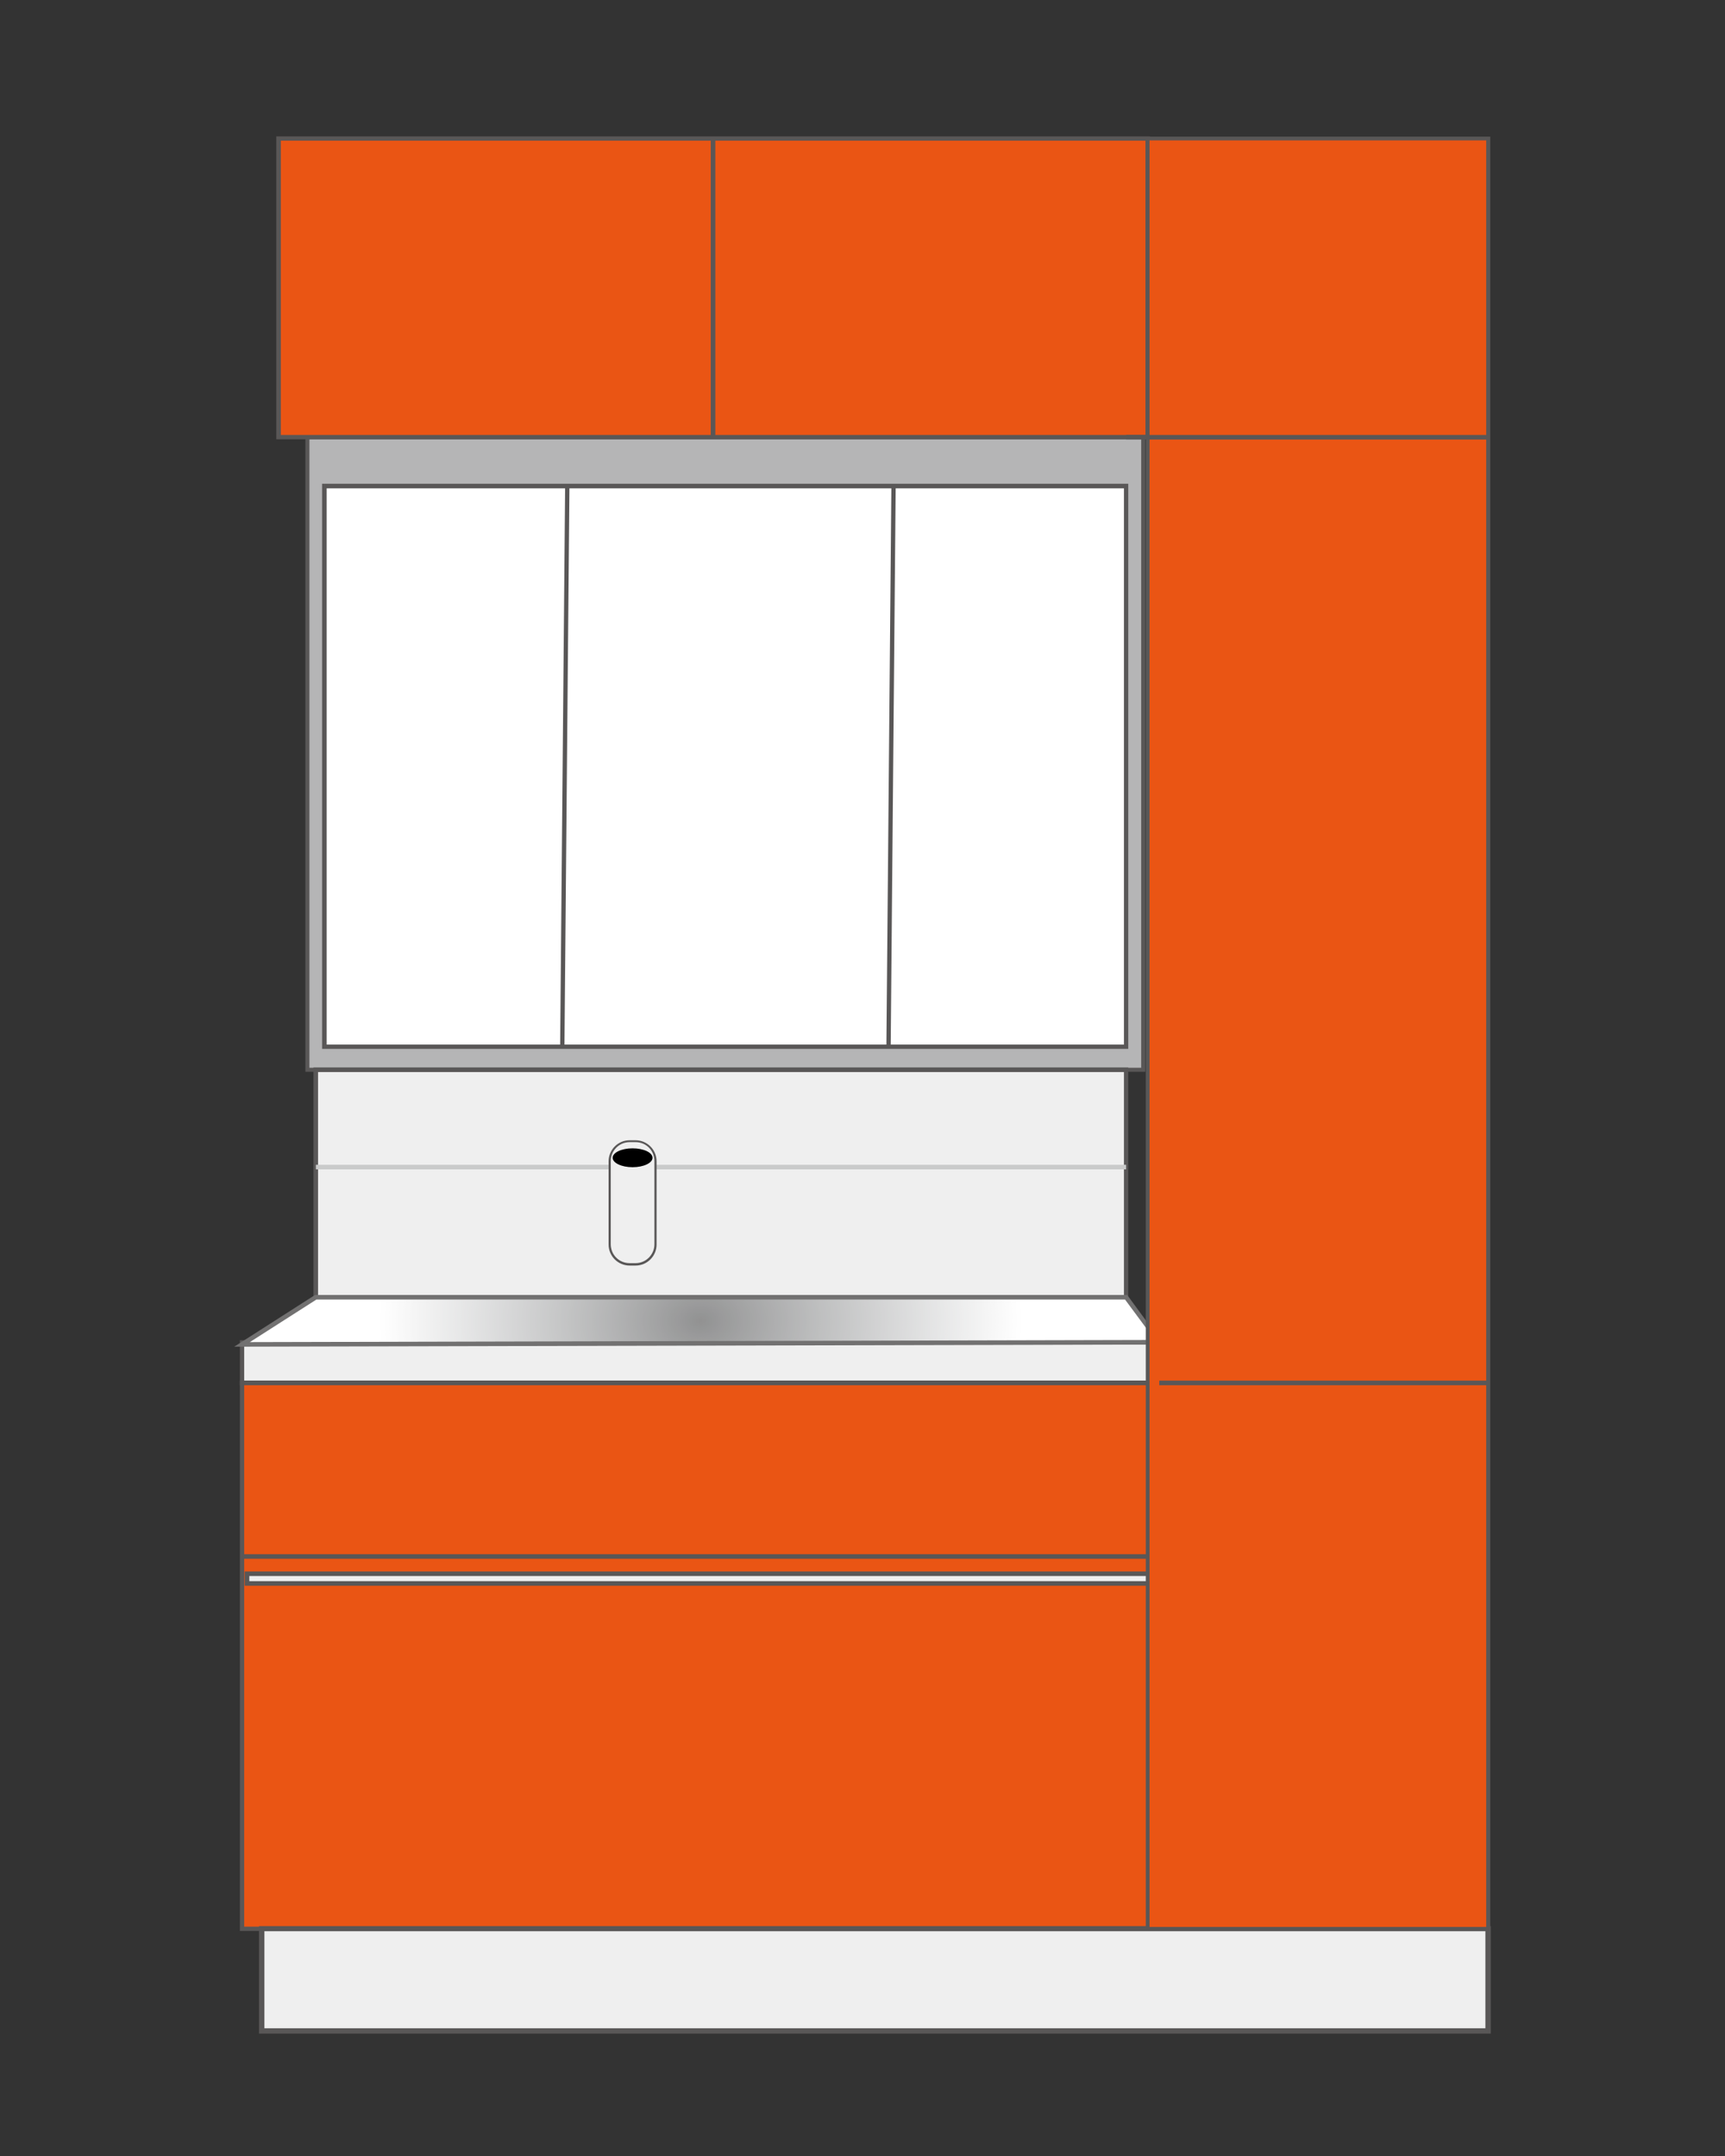
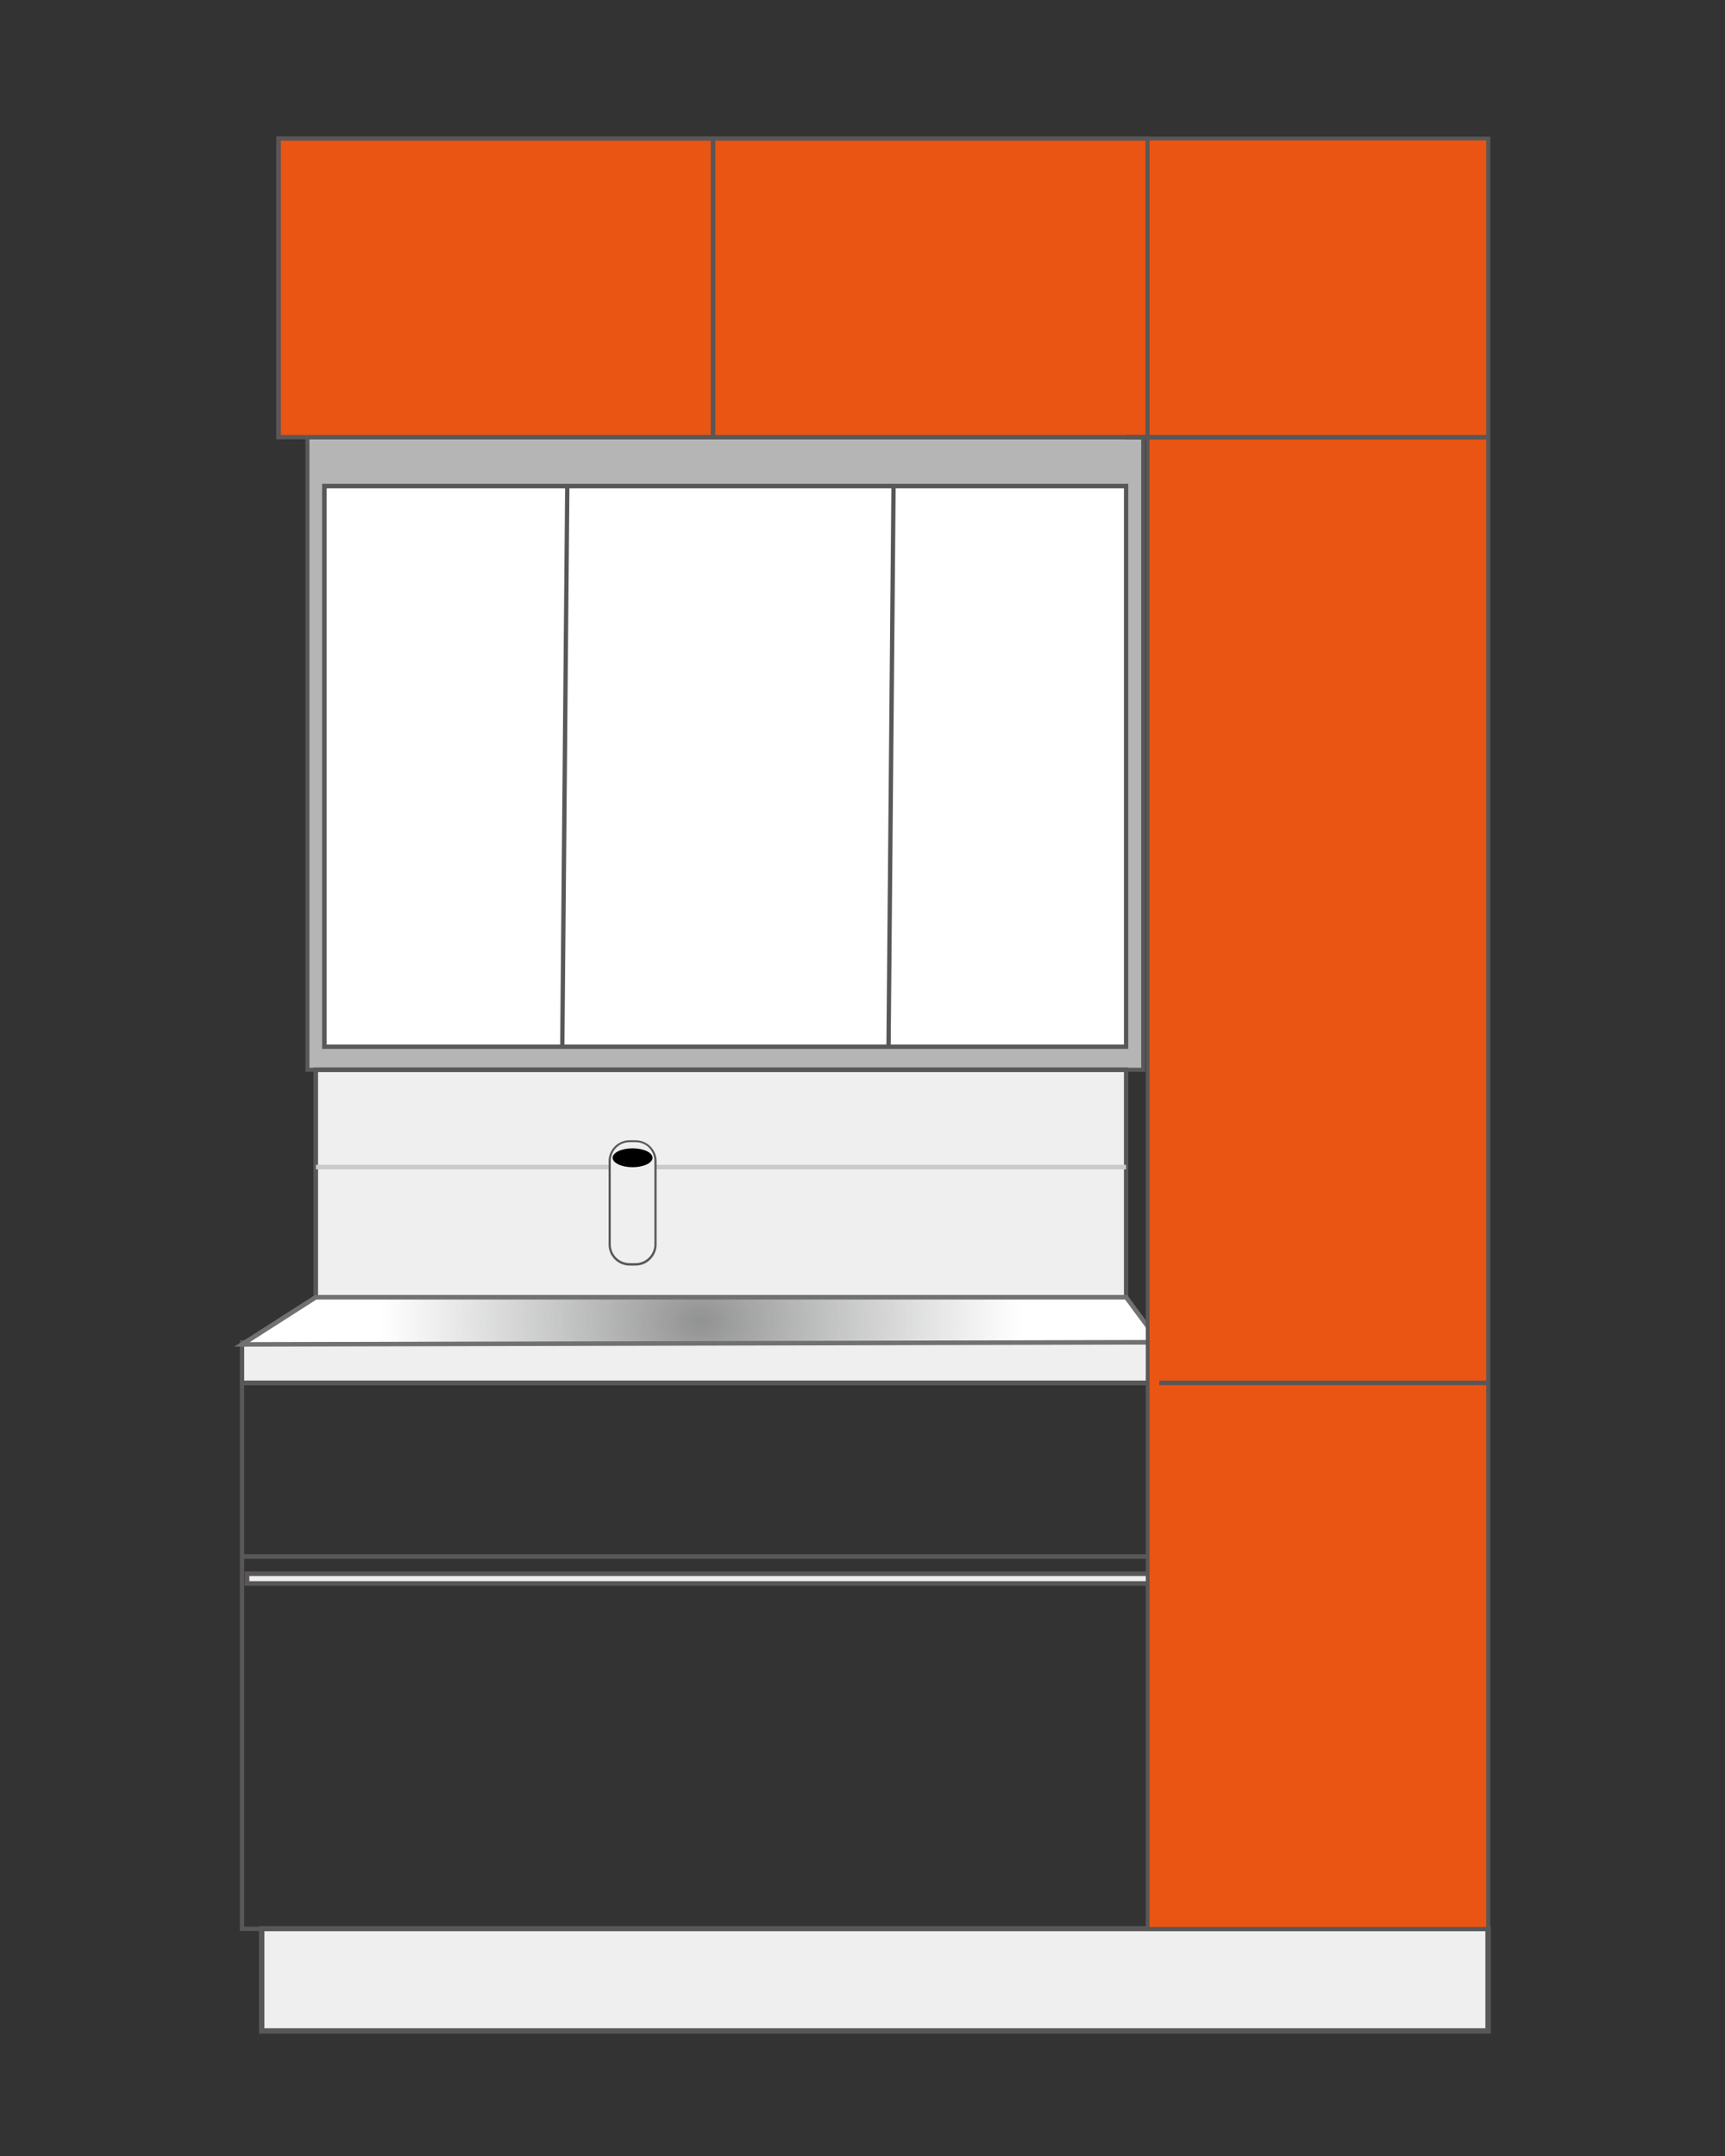
<svg xmlns="http://www.w3.org/2000/svg" xmlns:xlink="http://www.w3.org/1999/xlink" version="1.1" id="レイヤー_1" x="0px" y="0px" width="640px" height="800px" viewBox="0 0 640 800" style="enable-background:new 0 0 640 800;" xml:space="preserve">
  <rect x="0" y="0" width="640" height="800" fill="#333333" stroke="none" />
  <style type="text/css">
	.st0{fill:none;}
	.st1{fill:#B5B5B6;}
	.st2{fill:#595757;}
	.st3{fill:#FFFFFF;}
	.st4{fill:#EFEFEF;}
	.st5{clip-path:url(#SVGID_2_);fill:#FFFFFF;}
	.st6{clip-path:url(#SVGID_2_);fill:#FEFEFE;}
	.st7{clip-path:url(#SVGID_2_);fill:#FDFDFD;}
	.st8{clip-path:url(#SVGID_2_);fill:#FCFCFC;}
	.st9{clip-path:url(#SVGID_2_);fill:#FBFBFB;}
	.st10{clip-path:url(#SVGID_2_);fill:#FAFAFA;}
	.st11{clip-path:url(#SVGID_2_);fill:#F9F9F9;}
	.st12{clip-path:url(#SVGID_2_);fill:#F8F8F8;}
	.st13{clip-path:url(#SVGID_2_);fill:#F7F7F7;}
	.st14{clip-path:url(#SVGID_2_);fill:#F6F6F6;}
	.st15{clip-path:url(#SVGID_2_);fill:#F5F5F5;}
	.st16{clip-path:url(#SVGID_2_);fill:#F4F4F4;}
	.st17{clip-path:url(#SVGID_2_);fill:#F3F3F3;}
	.st18{clip-path:url(#SVGID_2_);fill:#F2F3F3;}
	.st19{clip-path:url(#SVGID_2_);fill:#F2F2F2;}
	.st20{clip-path:url(#SVGID_2_);fill:#F1F1F1;}
	.st21{clip-path:url(#SVGID_2_);fill:#F0F1F1;}
	.st22{clip-path:url(#SVGID_2_);fill:#F0F0F0;}
	.st23{clip-path:url(#SVGID_2_);fill:#EFEFEF;}
	.st24{clip-path:url(#SVGID_2_);fill:#EEEFEF;}
	.st25{clip-path:url(#SVGID_2_);fill:#EEEEEE;}
	.st26{clip-path:url(#SVGID_2_);fill:#EDEDED;}
	.st27{clip-path:url(#SVGID_2_);fill:#ECECED;}
	.st28{clip-path:url(#SVGID_2_);fill:#EBECEC;}
	.st29{clip-path:url(#SVGID_2_);fill:#EBEBEB;}
	.st30{clip-path:url(#SVGID_2_);fill:#EAEAEB;}
	.st31{clip-path:url(#SVGID_2_);fill:#E9EAEA;}
	.st32{clip-path:url(#SVGID_2_);fill:#E9E9E9;}
	.st33{clip-path:url(#SVGID_2_);fill:#E8E8E9;}
	.st34{clip-path:url(#SVGID_2_);fill:#E7E8E8;}
	.st35{clip-path:url(#SVGID_2_);fill:#E6E7E7;}
	.st36{clip-path:url(#SVGID_2_);fill:#E6E6E6;}
	.st37{clip-path:url(#SVGID_2_);fill:#E5E5E6;}
	.st38{clip-path:url(#SVGID_2_);fill:#E4E5E5;}
	.st39{clip-path:url(#SVGID_2_);fill:#E4E4E4;}
	.st40{clip-path:url(#SVGID_2_);fill:#E3E3E4;}
	.st41{clip-path:url(#SVGID_2_);fill:#E2E3E3;}
	.st42{clip-path:url(#SVGID_2_);fill:#E1E2E2;}
	.st43{clip-path:url(#SVGID_2_);fill:#E1E1E1;}
	.st44{clip-path:url(#SVGID_2_);fill:#E0E0E1;}
	.st45{clip-path:url(#SVGID_2_);fill:#DFE0E0;}
	.st46{clip-path:url(#SVGID_2_);fill:#DEDFDF;}
	.st47{clip-path:url(#SVGID_2_);fill:#DEDEDF;}
	.st48{clip-path:url(#SVGID_2_);fill:#DDDDDE;}
	.st49{clip-path:url(#SVGID_2_);fill:#DCDDDD;}
	.st50{clip-path:url(#SVGID_2_);fill:#DBDCDC;}
	.st51{clip-path:url(#SVGID_2_);fill:#DBDBDC;}
	.st52{clip-path:url(#SVGID_2_);fill:#DADADB;}
	.st53{clip-path:url(#SVGID_2_);fill:#D9DADA;}
	.st54{clip-path:url(#SVGID_2_);fill:#D8D9D9;}
	.st55{clip-path:url(#SVGID_2_);fill:#D8D8D9;}
	.st56{clip-path:url(#SVGID_2_);fill:#D7D7D8;}
	.st57{clip-path:url(#SVGID_2_);fill:#D6D7D7;}
	.st58{clip-path:url(#SVGID_2_);fill:#D5D6D6;}
	.st59{clip-path:url(#SVGID_2_);fill:#D5D5D6;}
	.st60{clip-path:url(#SVGID_2_);fill:#D4D4D5;}
	.st61{clip-path:url(#SVGID_2_);fill:#D3D4D4;}
	.st62{clip-path:url(#SVGID_2_);fill:#D2D3D3;}
	.st63{clip-path:url(#SVGID_2_);fill:#D2D2D3;}
	.st64{clip-path:url(#SVGID_2_);fill:#D1D1D2;}
	.st65{clip-path:url(#SVGID_2_);fill:#D0D1D1;}
	.st66{clip-path:url(#SVGID_2_);fill:#CFD0D0;}
	.st67{clip-path:url(#SVGID_2_);fill:#CFCFD0;}
	.st68{clip-path:url(#SVGID_2_);fill:#CECECF;}
	.st69{clip-path:url(#SVGID_2_);fill:#CDCECE;}
	.st70{clip-path:url(#SVGID_2_);fill:#CCCDCD;}
	.st71{clip-path:url(#SVGID_2_);fill:#CBCCCD;}
	.st72{clip-path:url(#SVGID_2_);fill:#CBCBCC;}
	.st73{clip-path:url(#SVGID_2_);fill:#CACBCB;}
	.st74{clip-path:url(#SVGID_2_);fill:#C9CACA;}
	.st75{clip-path:url(#SVGID_2_);fill:#C8C9C9;}
	.st76{clip-path:url(#SVGID_2_);fill:#C8C8C9;}
	.st77{clip-path:url(#SVGID_2_);fill:#C7C7C8;}
	.st78{clip-path:url(#SVGID_2_);fill:#C6C7C7;}
	.st79{clip-path:url(#SVGID_2_);fill:#C5C6C6;}
	.st80{clip-path:url(#SVGID_2_);fill:#C4C5C6;}
	.st81{clip-path:url(#SVGID_2_);fill:#C4C4C5;}
	.st82{clip-path:url(#SVGID_2_);fill:#C3C4C4;}
	.st83{clip-path:url(#SVGID_2_);fill:#C2C3C3;}
	.st84{clip-path:url(#SVGID_2_);fill:#C1C2C2;}
	.st85{clip-path:url(#SVGID_2_);fill:#C0C1C2;}
	.st86{clip-path:url(#SVGID_2_);fill:#C0C0C1;}
	.st87{clip-path:url(#SVGID_2_);fill:#BFC0C0;}
	.st88{clip-path:url(#SVGID_2_);fill:#BEBFBF;}
	.st89{clip-path:url(#SVGID_2_);fill:#BDBEBE;}
	.st90{clip-path:url(#SVGID_2_);fill:#BCBDBE;}
	.st91{clip-path:url(#SVGID_2_);fill:#BCBCBD;}
	.st92{clip-path:url(#SVGID_2_);fill:#BBBCBC;}
	.st93{clip-path:url(#SVGID_2_);fill:#BABBBB;}
	.st94{clip-path:url(#SVGID_2_);fill:#B9BABA;}
	.st95{clip-path:url(#SVGID_2_);fill:#B8B9BA;}
	.st96{clip-path:url(#SVGID_2_);fill:#B8B8B9;}
	.st97{clip-path:url(#SVGID_2_);fill:#B7B7B8;}
	.st98{clip-path:url(#SVGID_2_);fill:#B6B7B7;}
	.st99{clip-path:url(#SVGID_2_);fill:#B5B6B6;}
	.st100{clip-path:url(#SVGID_2_);fill:#B4B5B6;}
	.st101{clip-path:url(#SVGID_2_);fill:#B4B4B5;}
	.st102{clip-path:url(#SVGID_2_);fill:#B3B3B4;}
	.st103{clip-path:url(#SVGID_2_);fill:#B2B2B3;}
	.st104{clip-path:url(#SVGID_2_);fill:#B1B2B2;}
	.st105{clip-path:url(#SVGID_2_);fill:#B0B1B1;}
	.st106{clip-path:url(#SVGID_2_);fill:#AFB0B1;}
	.st107{clip-path:url(#SVGID_2_);fill:#AFAFB0;}
	.st108{clip-path:url(#SVGID_2_);fill:#AEAEAF;}
	.st109{clip-path:url(#SVGID_2_);fill:#ADADAE;}
	.st110{clip-path:url(#SVGID_2_);fill:#ACADAD;}
	.st111{clip-path:url(#SVGID_2_);fill:#ABACAC;}
	.st112{clip-path:url(#SVGID_2_);fill:#AAABAB;}
	.st113{clip-path:url(#SVGID_2_);fill:#A9AAAB;}
	.st114{clip-path:url(#SVGID_2_);fill:#A9A9AA;}
	.st115{clip-path:url(#SVGID_2_);fill:#A8A8A9;}
	.st116{clip-path:url(#SVGID_2_);fill:#A7A7A8;}
	.st117{clip-path:url(#SVGID_2_);fill:#A6A7A7;}
	.st118{clip-path:url(#SVGID_2_);fill:#A5A6A6;}
	.st119{clip-path:url(#SVGID_2_);fill:#A4A5A5;}
	.st120{clip-path:url(#SVGID_2_);fill:#A3A4A4;}
	.st121{clip-path:url(#SVGID_2_);fill:#A3A3A4;}
	.st122{clip-path:url(#SVGID_2_);fill:#A2A2A3;}
	.st123{clip-path:url(#SVGID_2_);fill:#A1A1A2;}
	.st124{clip-path:url(#SVGID_2_);fill:#A0A0A1;}
	.st125{clip-path:url(#SVGID_2_);fill:#9FA0A0;}
	.st126{clip-path:url(#SVGID_2_);fill:#9E9F9F;}
	.st127{clip-path:url(#SVGID_2_);fill:#9D9E9E;}
	.st128{clip-path:url(#SVGID_2_);fill:#9C9D9D;}
	.st129{clip-path:url(#SVGID_2_);fill:#9C9C9C;}
	.st130{clip-path:url(#SVGID_2_);fill:#9B9B9C;}
	.st131{clip-path:url(#SVGID_2_);fill:#9A9A9B;}
	.st132{clip-path:url(#SVGID_2_);fill:#99999A;}
	.st133{clip-path:url(#SVGID_2_);fill:#989899;}
	.st134{clip-path:url(#SVGID_2_);fill:#979798;}
	.st135{clip-path:url(#SVGID_2_);fill:#969797;}
	.st136{clip-path:url(#SVGID_2_);fill:#959696;}
	.st137{clip-path:url(#SVGID_2_);fill:#949595;}
	.st138{clip-path:url(#SVGID_2_);fill:#949494;}
	.st139{clip-path:url(#SVGID_2_);fill:#939393;}
	.st140{clip-path:url(#SVGID_2_);fill:#929292;}
	.st141{fill:#727171;}
	.st142{fill:#C9CACA;}
	.st143{fill:#EA5514;}
</style>
  <rect y="2.6" class="st0" width="640" height="800" />
  <g>
    <g>
      <rect x="114" y="162.2" class="st1" width="310.1" height="234.8" />
      <path class="st2" d="M424.9,397.7H113.3V161.4h311.6V397.7z M114.8,396.2h308.6V163H114.8V396.2z" />
    </g>
    <g>
      <g>
        <rect x="120.3" y="180.3" class="st3" width="297.5" height="208" />
        <path class="st2" d="M418.6,389.2H119.5V179.5h299.1V389.2z M121.2,387.6H417V181.2H121.2V387.6z" />
      </g>
      <g>
        <rect x="105.1" y="283.5" transform="matrix(8.908332e-03 -1 1 8.908332e-03 -76.623 491.417)" class="st2" width="209" height="1.6" />
      </g>
      <g>
        <rect x="226.1" y="283.5" transform="matrix(8.908332e-03 -1 1 8.908332e-03 43.342 612.456)" class="st2" width="209" height="1.6" />
      </g>
    </g>
    <g>
      <rect x="117.2" y="397" class="st4" width="300.6" height="84.4" />
      <path class="st2" d="M418.7,482.2H116.3v-86.1h302.3V482.2z M118,480.6h299v-82.8H118V480.6z" />
    </g>
    <g>
      <rect x="89.8" y="498.1" class="st4" width="340.3" height="15" />
      <path class="st2" d="M431,514h-342v-16.7h342V514z M90.6,512.3h338.7v-13.4H90.6V512.3z" />
    </g>
    <g>
      <g>
        <defs>
          <polygon id="SVGID_1_" points="430.1,498.1 89.8,498.9 117.2,481.4 417.8,481.4     " />
        </defs>
        <clipPath id="SVGID_2_">
          <use xlink:href="#SVGID_1_" style="overflow:visible;" />
        </clipPath>
        <rect x="89.8" y="481.4" class="st5" width="340.3" height="17.5" />
        <path class="st5" d="M380.6,490.1c0,12.6-3.4,24.6-9.5,35.5v-23.1H148.8v23.1c-6.1-10.9-9.5-22.9-9.5-35.5     c0-12.6,3.4-24.6,9.5-35.5v23.1h222.3v-23.1C377.2,465.5,380.6,477.5,380.6,490.1z" />
        <path class="st5" d="M379.7,490.1c0,12.5-3.4,24.4-9.4,35.3v-22.8H149.6v22.8c-6.1-10.8-9.4-22.8-9.4-35.3     c0-12.5,3.4-24.4,9.4-35.3v22.8h220.7v-22.8C376.4,465.7,379.7,477.6,379.7,490.1z" />
        <path class="st6" d="M378.9,490.1c0,12.4-3.3,24.3-9.3,35v-22.6H150.4v22.6c-6-10.8-9.3-22.6-9.3-35s3.3-24.3,9.3-35v22.6h219.1     v-22.6C375.5,465.9,378.9,477.7,378.9,490.1z" />
        <path class="st6" d="M378,490.1c0,12.3-3.3,24.1-9.3,34.8v-22.3H151.2v22.3c-6-10.7-9.3-22.5-9.3-34.8s3.3-24.1,9.3-34.8v22.3     h217.6v-22.3C374.7,466,378,477.8,378,490.1z" />
        <path class="st7" d="M377.2,490.1c0,12.3-3.3,23.9-9.2,34.5v-22.1h-216v22.1c-5.9-10.6-9.2-22.3-9.2-34.5     c0-12.3,3.3-23.9,9.2-34.5v22.1h216v-22.1C373.9,466.2,377.2,477.9,377.2,490.1z" />
        <path class="st7" d="M376.3,490.1c0,12.2-3.3,23.8-9.1,34.3v-21.8H152.7v21.8c-5.9-10.5-9.1-22.1-9.1-34.3     c0-12.2,3.3-23.8,9.1-34.3v21.8h214.5v-21.8C373.1,466.4,376.3,478,376.3,490.1z" />
        <path class="st8" d="M375.5,490.1c0,12.1-3.2,23.6-9.1,34.1v-21.6H153.5v21.6c-5.8-10.5-9.1-22-9.1-34.1     c0-12.1,3.2-23.6,9.1-34.1v21.6h212.9v-21.6C372.3,466.6,375.5,478.1,375.5,490.1z" />
        <path class="st9" d="M374.6,490.1c0,12-3.2,23.4-9,33.8v-21.3H154.3v21.3c-5.8-10.4-9-21.8-9-33.8c0-12,3.2-23.4,9-33.8v21.3     h211.4v-21.3C371.4,466.7,374.6,478.2,374.6,490.1z" />
        <path class="st9" d="M373.8,490.1c0,11.9-3.2,23.2-8.9,33.6v-21.1H155v21.1c-5.8-10.3-8.9-21.7-8.9-33.6     c0-11.9,3.2-23.2,8.9-33.6v21.1h209.8v-21.1C370.6,466.9,373.8,478.2,373.8,490.1z" />
        <path class="st10" d="M373,490.1c0,11.8-3.2,23.1-8.9,33.3v-20.8H155.8v20.8c-5.7-10.2-8.9-21.5-8.9-33.3s3.2-23.1,8.9-33.3v20.8     h208.3v-20.8C369.8,467.1,373,478.3,373,490.1z" />
        <path class="st11" d="M372.1,490.1c0,11.7-3.1,22.9-8.8,33.1v-20.6H156.6v20.6c-5.7-10.2-8.8-21.3-8.8-33.1s3.1-22.9,8.8-33.1     v20.6h206.7v-20.6C369,467.3,372.1,478.4,372.1,490.1z" />
        <path class="st11" d="M371.3,490.1c0,11.6-3.1,22.7-8.7,32.8v-20.3H157.4V523c-5.6-10.1-8.7-21.2-8.7-32.8s3.1-22.7,8.7-32.8     v20.3h205.2v-20.3C368.2,467.4,371.3,478.5,371.3,490.1z" />
        <path class="st12" d="M370.4,490.1c0,11.5-3.1,22.6-8.7,32.6v-20.1H158.1v20.1c-5.6-10-8.7-21-8.7-32.6c0-11.5,3.1-22.6,8.7-32.6     v20.1h203.6v-20.1C367.3,467.6,370.4,478.6,370.4,490.1z" />
        <path class="st13" d="M369.6,490.1c0,11.5-3.1,22.4-8.6,32.3v-19.8h-202v19.8c-5.5-9.9-8.6-20.8-8.6-32.3     c0-11.5,3.1-22.4,8.6-32.3v19.8h202v-19.8C366.5,467.8,369.6,478.7,369.6,490.1z" />
        <path class="st13" d="M368.7,490.1c0,11.4-3,22.2-8.5,32.1v-19.6H159.7v19.6c-5.5-9.9-8.5-20.7-8.5-32.1c0-11.4,3-22.2,8.5-32.1     v19.6h200.5v-19.6C365.7,467.9,368.7,478.8,368.7,490.1z" />
        <path class="st14" d="M367.9,490.1c0,11.3-3,22-8.5,31.8v-19.3H160.5V522c-5.5-9.8-8.5-20.5-8.5-31.8c0-11.3,3-22,8.5-31.8v19.3     h198.9v-19.3C364.9,468.1,367.9,478.9,367.9,490.1z" />
        <path class="st15" d="M367.1,490.1c0,11.2-3,21.9-8.4,31.6v-19.1H161.3v19.1c-5.4-9.7-8.4-20.4-8.4-31.6c0-11.2,3-21.9,8.4-31.6     v19.1h197.4v-19.1C364.1,468.3,367.1,479,367.1,490.1z" />
        <path class="st15" d="M366.2,490.1c0,11.1-3,21.7-8.4,31.3v-18.8H162v18.8c-5.4-9.6-8.4-20.2-8.4-31.3s3-21.7,8.4-31.3v18.8     h195.8v-18.8C363.2,468.5,366.2,479,366.2,490.1z" />
        <path class="st16" d="M365.4,490.1c0,11-2.9,21.5-8.3,31.1v-18.6H162.8v18.6c-5.3-9.5-8.3-20-8.3-31.1s2.9-21.5,8.3-31.1v18.6     h194.3v-18.6C362.4,468.6,365.4,479.1,365.4,490.1z" />
        <path class="st17" d="M364.5,490.1c0,10.9-2.9,21.3-8.2,30.8v-18.3H163.6V521c-5.3-9.5-8.2-19.9-8.2-30.8     c0-10.9,2.9-21.3,8.2-30.8v18.3h192.7v-18.3C361.6,468.8,364.5,479.2,364.5,490.1z" />
        <path class="st18" d="M363.7,490.1c0,10.8-2.9,21.2-8.2,30.6v-18.1H164.4v18.1c-5.2-9.4-8.2-19.7-8.2-30.6     c0-10.8,2.9-21.2,8.2-30.6v18.1h191.2v-18.1C360.8,469,363.7,479.3,363.7,490.1z" />
        <path class="st19" d="M362.8,490.1c0,10.8-2.9,21-8.1,30.3v-17.8H165.1v17.8c-5.2-9.3-8.1-19.6-8.1-30.3c0-10.8,2.9-21,8.1-30.3     v17.8h189.6v-17.8C360,469.1,362.8,479.4,362.8,490.1z" />
        <path class="st20" d="M362,490.1c0,10.7-2.9,20.8-8,30.1v-17.6H165.9v17.6c-5.2-9.2-8-19.4-8-30.1c0-10.7,2.9-20.8,8-30.1v17.6     H354v-17.6C359.1,469.3,362,479.5,362,490.1z" />
        <path class="st21" d="M361.2,490.1c0,10.6-2.8,20.7-8,29.8v-17.3H166.7V520c-5.1-9.2-8-19.2-8-29.8c0-10.6,2.8-20.7,8-29.8v17.3     h186.5v-17.3C358.3,469.5,361.2,479.6,361.2,490.1z" />
        <path class="st22" d="M360.3,490.1c0,10.5-2.8,20.5-7.9,29.6v-17.1H167.5v17.1c-5.1-9.1-7.9-19.1-7.9-29.6s2.8-20.5,7.9-29.6     v17.1h184.9v-17.1C357.5,469.7,360.3,479.7,360.3,490.1z" />
        <path class="st23" d="M359.5,490.1c0,10.4-2.8,20.3-7.8,29.3v-16.8H168.3v16.8c-5-9-7.8-18.9-7.8-29.3s2.8-20.3,7.8-29.3v16.8     h183.4v-16.8C356.7,469.8,359.5,479.7,359.5,490.1z" />
        <path class="st24" d="M358.6,490.1c0,10.3-2.8,20.1-7.8,29.1v-16.6H169v16.6c-5-8.9-7.8-18.8-7.8-29.1c0-10.3,2.8-20.1,7.8-29.1     v16.6h181.8v-16.6C355.9,470,358.6,479.8,358.6,490.1z" />
        <path class="st25" d="M357.8,490.1c0,10.2-2.7,20-7.7,28.8v-16.3H169.8V519c-5-8.9-7.7-18.6-7.7-28.8c0-10.2,2.7-20,7.7-28.8     v16.3h180.3v-16.3C355,470.2,357.8,479.9,357.8,490.1z" />
        <path class="st26" d="M356.9,490.1c0,10.1-2.7,19.8-7.6,28.6v-16.1H170.6v16.1c-4.9-8.8-7.6-18.4-7.6-28.6     c0-10.1,2.7-19.8,7.6-28.6v16.1h178.7v-16.1C354.2,470.4,356.9,480,356.9,490.1z" />
        <path class="st27" d="M356.1,490.1c0,10.1-2.7,19.6-7.6,28.3v-15.8H171.4v15.8c-4.9-8.7-7.6-18.3-7.6-28.3     c0-10.1,2.7-19.6,7.6-28.3v15.8h177.2v-15.8C353.4,470.5,356.1,480.1,356.1,490.1z" />
        <path class="st28" d="M355.3,490.1c0,10-2.7,19.5-7.5,28.1v-15.6H172.1v15.6c-4.8-8.6-7.5-18.1-7.5-28.1c0-10,2.7-19.5,7.5-28.1     v15.6h175.6v-15.6C352.6,470.7,355.3,480.2,355.3,490.1z" />
        <path class="st29" d="M354.4,490.1c0,9.9-2.6,19.3-7.4,27.8v-15.3H172.9V518c-4.8-8.6-7.4-18-7.4-27.8s2.6-19.3,7.4-27.8v15.3     H347v-15.3C351.8,470.9,354.4,480.3,354.4,490.1z" />
        <path class="st30" d="M353.6,490.1c0,9.8-2.6,19.1-7.4,27.6v-15.1H173.7v15.1c-4.7-8.5-7.4-17.8-7.4-27.6s2.6-19.1,7.4-27.6v15.1     h172.5v-15.1C350.9,471,353.6,480.4,353.6,490.1z" />
        <path class="st31" d="M352.7,490.1c0,9.7-2.6,18.9-7.3,27.3v-14.9h-171v14.9c-4.7-8.4-7.3-17.6-7.3-27.3s2.6-18.9,7.3-27.3v14.9     h171v-14.9C350.1,471.2,352.7,480.4,352.7,490.1z" />
        <path class="st32" d="M351.9,490.1c0,9.6-2.6,18.8-7.2,27.1v-14.6H175.2v14.6c-4.7-8.3-7.2-17.5-7.2-27.1     c0-9.6,2.6-18.8,7.2-27.1v14.6h169.4v-14.6C349.3,471.4,351.9,480.5,351.9,490.1z" />
        <path class="st33" d="M351,490.1c0,9.5-2.5,18.6-7.2,26.8v-14.4H176V517c-4.6-8.3-7.2-17.3-7.2-26.8c0-9.5,2.5-18.6,7.2-26.8     v14.4h167.9v-14.4C348.5,471.6,351,480.6,351,490.1z" />
        <path class="st34" d="M350.2,490.1c0,9.4-2.5,18.4-7.1,26.6v-14.1H176.8v14.1c-4.6-8.2-7.1-17.2-7.1-26.6     c0-9.4,2.5-18.4,7.1-26.6v14.1h166.3v-14.1C347.7,471.7,350.2,480.7,350.2,490.1z" />
        <path class="st35" d="M349.3,490.1c0,9.3-2.5,18.2-7,26.3v-13.9H177.6v13.9c-4.5-8.1-7-17-7-26.3c0-9.3,2.5-18.2,7-26.3v13.9     h164.7v-13.9C346.8,471.9,349.3,480.8,349.3,490.1z" />
        <path class="st36" d="M348.5,490.1c0,9.3-2.5,18.1-7,26.1v-13.6H178.4v13.6c-4.5-8-7-16.8-7-26.1c0-9.3,2.5-18.1,7-26.1v13.6     h163.2v-13.6C346,472.1,348.5,480.9,348.5,490.1z" />
        <path class="st37" d="M347.7,490.1c0,9.2-2.5,17.9-6.9,25.8v-13.4H179.1V516c-4.4-7.9-6.9-16.7-6.9-25.8s2.5-17.9,6.9-25.8v13.4     h161.6v-13.4C345.2,472.2,347.7,481,347.7,490.1z" />
        <path class="st38" d="M346.8,490.1c0,9.1-2.4,17.7-6.8,25.6v-13.1H179.9v13.1c-4.4-7.9-6.8-16.5-6.8-25.6s2.4-17.7,6.8-25.6v13.1     H340v-13.1C344.4,472.4,346.8,481.1,346.8,490.1z" />
        <path class="st39" d="M346,490.1c0,9-2.4,17.6-6.8,25.4v-12.9H180.7v12.9c-4.4-7.8-6.8-16.4-6.8-25.4c0-9,2.4-17.6,6.8-25.4v12.9     h158.5v-12.9C343.6,472.6,346,481.2,346,490.1z" />
        <path class="st40" d="M345.1,490.1c0,8.9-2.4,17.4-6.7,25.1v-12.6h-157v12.6c-4.3-7.7-6.7-16.2-6.7-25.1c0-8.9,2.4-17.4,6.7-25.1     v12.6h157V465C342.7,472.8,345.1,481.2,345.1,490.1z" />
        <path class="st41" d="M344.3,490.1c0,8.8-2.4,17.2-6.6,24.9v-12.4H182.2V515c-4.3-7.6-6.6-16-6.6-24.9c0-8.8,2.4-17.2,6.6-24.9     v12.4h155.4v-12.4C341.9,472.9,344.3,481.3,344.3,490.1z" />
        <path class="st42" d="M343.4,490.1c0,8.7-2.3,17-6.6,24.6v-12.1H183v12.1c-4.2-7.6-6.6-15.9-6.6-24.6c0-8.7,2.3-17,6.6-24.6v12.1     h153.9v-12.1C341.1,473.1,343.4,481.4,343.4,490.1z" />
        <path class="st43" d="M342.6,490.1c0,8.6-2.3,16.9-6.5,24.4v-11.9H183.8v11.9c-4.2-7.5-6.5-15.7-6.5-24.4     c0-8.6,2.3-16.9,6.5-24.4v11.9h152.3v-11.9C340.3,473.3,342.6,481.5,342.6,490.1z" />
        <path class="st44" d="M341.8,490.1c0,8.6-2.3,16.7-6.4,24.1v-11.6H184.6v11.6c-4.1-7.4-6.4-15.6-6.4-24.1s2.3-16.7,6.4-24.1v11.6     h150.8V466C339.5,473.4,341.8,481.6,341.8,490.1z" />
        <path class="st45" d="M340.9,490.1c0,8.5-2.3,16.5-6.4,23.9v-11.4H185.3V514c-4.1-7.3-6.4-15.4-6.4-23.9s2.3-16.5,6.4-23.9v11.4     h149.2v-11.4C338.6,473.6,340.9,481.7,340.9,490.1z" />
        <path class="st46" d="M340.1,490.1c0,8.4-2.2,16.4-6.3,23.6v-11.1H186.1v11.1c-4.1-7.3-6.3-15.2-6.3-23.6s2.2-16.4,6.3-23.6v11.1     h147.6v-11.1C337.8,473.8,340.1,481.8,340.1,490.1z" />
        <path class="st47" d="M339.2,490.1c0,8.3-2.2,16.2-6.2,23.4v-10.9H186.9v10.9c-4-7.2-6.2-15.1-6.2-23.4c0-8.3,2.2-16.2,6.2-23.4     v10.9H333v-10.9C337,474,339.2,481.9,339.2,490.1z" />
-         <path class="st48" d="M338.4,490.1c0,8.2-2.2,16-6.2,23.1v-10.6H187.7v10.6c-4-7.1-6.2-14.9-6.2-23.1c0-8.2,2.2-16,6.2-23.1v10.6     h144.5V467C336.2,474.1,338.4,481.9,338.4,490.1z" />
+         <path class="st48" d="M338.4,490.1c0,8.2-2.2,16-6.2,23.1v-10.6H187.7v10.6c-4-7.1-6.2-14.9-6.2-23.1c0-8.2,2.2-16,6.2-23.1h144.5V467C336.2,474.1,338.4,481.9,338.4,490.1z" />
        <path class="st49" d="M337.5,490.1c0,8.1-2.2,15.8-6.1,22.9v-10.4h-143V513c-3.9-7-6.1-14.8-6.1-22.9c0-8.1,2.2-15.8,6.1-22.9     v10.4h143v-10.4C335.4,474.3,337.5,482,337.5,490.1z" />
        <path class="st50" d="M336.7,490.1c0,8-2.1,15.7-6,22.6v-10.1H189.2v10.1c-3.9-7-6-14.6-6-22.6c0-8,2.1-15.7,6-22.6v10.1h141.4     v-10.1C334.5,474.5,336.7,482.1,336.7,490.1z" />
        <path class="st51" d="M335.9,490.1c0,7.9-2.1,15.5-6,22.4v-9.9H190v9.9c-3.8-6.9-6-14.4-6-22.4c0-7.9,2.1-15.5,6-22.4v9.9h139.9     v-9.9C333.7,474.7,335.9,482.2,335.9,490.1z" />
        <path class="st52" d="M335,490.1c0,7.8-2.1,15.3-5.9,22.1v-9.6H190.8v9.6c-3.8-6.8-5.9-14.3-5.9-22.1s2.1-15.3,5.9-22.1v9.6     h138.3V468C332.9,474.8,335,482.3,335,490.1z" />
        <path class="st53" d="M334.2,490.1c0,7.8-2.1,15.1-5.8,21.9v-9.4H191.6v9.4c-3.8-6.7-5.8-14.1-5.8-21.9s2.1-15.1,5.8-21.9v9.4     h136.8v-9.4C332.1,475,334.2,482.4,334.2,490.1z" />
        <path class="st54" d="M333.3,490.1c0,7.7-2.1,15-5.8,21.6v-9.1H192.3v9.1c-3.7-6.6-5.8-14-5.8-21.6c0-7.7,2.1-15,5.8-21.6v9.1     h135.2v-9.1C331.3,475.2,333.3,482.5,333.3,490.1z" />
        <path class="st55" d="M332.5,490.1c0,7.6-2,14.8-5.7,21.4v-8.9H193.1v8.9c-3.7-6.6-5.7-13.8-5.7-21.4c0-7.6,2-14.8,5.7-21.4v8.9     h133.7v-8.9C330.4,475.3,332.5,482.6,332.5,490.1z" />
        <path class="st56" d="M331.6,490.1c0,15-8,28.6-21,38.4v-25.9H209.3v25.9c-13-9.8-21-23.4-21-38.4s8-28.6,21-38.4v25.9h101.4     v-25.9C323.6,461.6,331.6,475.2,331.6,490.1z" />
        <path class="st57" d="M330.8,490.1c0,14.8-7.9,28.2-20.7,37.9v-25.4H209.9v25.4c-12.8-9.7-20.7-23.1-20.7-37.9     c0-14.8,7.9-28.2,20.7-37.9v25.4H310v-25.4C322.9,461.9,330.8,475.3,330.8,490.1z" />
        <path class="st58" d="M329.9,490.1c0,14.6-7.8,27.9-20.5,37.5v-25h-99v25c-12.7-9.6-20.5-22.8-20.5-37.5     c0-14.6,7.8-27.9,20.5-37.5v25h99v-25C322.1,462.3,329.9,475.5,329.9,490.1z" />
        <path class="st59" d="M329.1,490.1c0,14.5-7.7,27.5-20.3,37v-24.5H211v24.5c-12.5-9.5-20.3-22.6-20.3-37c0-14.5,7.7-27.5,20.3-37     v24.5h97.8v-24.5C321.4,462.6,329.1,475.7,329.1,490.1z" />
        <path class="st60" d="M328.3,490.1c0,14.3-7.6,27.2-20,36.6v-24.1h-96.6v24.1c-12.4-9.4-20-22.3-20-36.6s7.6-27.2,20-36.6v24.1     h96.6v-24.1C320.6,462.9,328.3,475.9,328.3,490.1z" />
        <path class="st61" d="M327.4,490.1c0,14.1-7.6,26.9-19.8,36.1v-23.6h-95.4v23.6c-12.2-9.2-19.8-22-19.8-36.1     c0-14.1,7.6-26.9,19.8-36.1v23.6h95.4V454C319.9,463.3,327.4,476,327.4,490.1z" />
        <path class="st62" d="M326.6,490.1c0,13.9-7.5,26.5-19.5,35.7v-23.2h-94.2v23.2c-12.1-9.1-19.5-21.7-19.5-35.7     c0-13.9,7.5-26.5,19.5-35.7v23.2h94.2v-23.2C319.1,463.6,326.6,476.2,326.6,490.1z" />
        <path class="st63" d="M325.7,490.1c0,13.8-7.4,26.2-19.3,35.2v-22.7h-93v22.7c-11.9-9-19.3-21.5-19.3-35.2s7.4-26.2,19.3-35.2     v22.7h93v-22.7C318.4,463.9,325.7,476.4,325.7,490.1z" />
        <path class="st64" d="M324.9,490.1c0,13.6-7.3,25.9-19,34.8v-22.3H214v22.3c-11.8-8.9-19-21.2-19-34.8c0-13.6,7.3-25.9,19-34.8     v22.3h91.8v-22.3C317.6,464.3,324.9,476.6,324.9,490.1z" />
        <path class="st65" d="M324,490.1c0,13.4-7.2,25.5-18.8,34.3v-21.8h-90.6v21.8c-11.6-8.8-18.8-20.9-18.8-34.3     c0-13.4,7.2-25.5,18.8-34.3v21.8h90.6v-21.8C316.9,464.6,324,476.7,324,490.1z" />
        <path class="st66" d="M323.2,490.1c0,13.2-7.1,25.2-18.5,33.9v-21.4h-89.5V524c-11.4-8.7-18.5-20.6-18.5-33.9     c0-13.2,7.1-25.2,18.5-33.9v21.4h89.5v-21.4C316.1,465,323.2,476.9,323.2,490.1z" />
        <path class="st67" d="M322.4,490.1c0,13-7,24.9-18.3,33.4v-20.9h-88.3v20.9c-11.3-8.6-18.3-20.4-18.3-33.4s7-24.9,18.3-33.4v20.9     h88.3v-20.9C315.4,465.3,322.4,477.1,322.4,490.1z" />
        <path class="st68" d="M321.5,490.1c0,12.9-6.9,24.5-18,33v-20.5h-87.1v20.5c-11.1-8.4-18-20.1-18-33c0-12.9,6.9-24.5,18-33v20.5     h87.1v-20.5C314.6,465.6,321.5,477.3,321.5,490.1z" />
        <path class="st69" d="M320.7,490.1c0,12.7-6.8,24.2-17.8,32.5v-20H217v20c-11-8.3-17.8-19.8-17.8-32.5c0-12.7,6.8-24.2,17.8-32.5     v20h85.9v-20C313.9,466,320.7,477.5,320.7,490.1z" />
        <path class="st70" d="M319.8,490.1c0,12.5-6.7,23.9-17.5,32.1v-19.6h-84.7v19.6c-10.8-8.2-17.5-19.5-17.5-32.1     c0-12.5,6.7-23.9,17.5-32.1v19.6h84.7v-19.6C313.1,466.3,319.8,477.6,319.8,490.1z" />
        <path class="st71" d="M319,490.1c0,12.3-6.6,23.5-17.3,31.6v-19.1h-83.5v19.1c-10.7-8.1-17.3-19.3-17.3-31.6s6.6-23.5,17.3-31.6     v19.1h83.5v-19.1C312.4,466.6,319,477.8,319,490.1z" />
        <path class="st72" d="M318.1,490.1c0,12.2-6.5,23.2-17,31.2v-18.7h-82.3v18.7c-10.5-8-17-19-17-31.2c0-12.2,6.5-23.2,17-31.2     v18.7h82.3V459C311.6,467,318.1,478,318.1,490.1z" />
        <path class="st73" d="M317.3,490.1c0,12-6.4,22.8-16.8,30.7v-18.2h-81.1v18.2c-10.4-7.9-16.8-18.7-16.8-30.7     c0-12,6.4-22.8,16.8-30.7v18.2h81.1v-18.2C310.9,467.3,317.3,478.2,317.3,490.1z" />
        <path class="st74" d="M316.5,490.1c0,11.8-6.3,22.5-16.6,30.3v-17.8H220v17.8c-10.2-7.7-16.6-18.4-16.6-30.3s6.3-22.5,16.6-30.3     v17.8h79.9v-17.8C310.1,467.6,316.5,478.3,316.5,490.1z" />
        <path class="st75" d="M315.6,490.1c0,11.6-6.2,22.2-16.3,29.8v-17.3h-78.7v17.3c-10.1-7.6-16.3-18.2-16.3-29.8     s6.2-22.2,16.3-29.8v17.3h78.7v-17.3C309.4,468,315.6,478.5,315.6,490.1z" />
        <path class="st76" d="M314.8,490.1c0,11.5-6.1,21.8-16.1,29.3v-16.9h-77.5v16.9c-9.9-7.5-16.1-17.9-16.1-29.3     c0-11.5,6.1-21.8,16.1-29.3v16.9h77.5v-16.9C308.6,468.3,314.8,478.7,314.8,490.1z" />
        <path class="st77" d="M313.9,490.1c0,11.3-6,21.5-15.8,28.9v-16.4h-76.3V519c-9.8-7.4-15.8-17.6-15.8-28.9     c0-11.3,6-21.5,15.8-28.9v16.4h76.3v-16.4C307.9,468.6,313.9,478.9,313.9,490.1z" />
        <path class="st78" d="M313.1,490.1c0,11.1-5.9,21.2-15.6,28.4v-16h-75.1v16c-9.6-7.3-15.6-17.3-15.6-28.4s5.9-21.2,15.6-28.4v16     h75.1v-16C307.1,469,313.1,479,313.1,490.1z" />
-         <path class="st79" d="M312.2,490.1c0,10.9-5.9,20.8-15.3,28v-15.5H223v15.5c-9.5-7.2-15.3-17.1-15.3-28c0-10.9,5.9-20.8,15.3-28     v15.5h73.9v-15.5C306.4,469.3,312.2,479.2,312.2,490.1z" />
        <path class="st80" d="M311.4,490.1c0,10.8-5.8,20.5-15.1,27.5v-15.1h-72.8v15.1c-9.3-7-15.1-16.8-15.1-27.5     c0-10.8,5.8-20.5,15.1-27.5v15.1h72.8v-15.1C305.6,469.7,311.4,479.4,311.4,490.1z" />
        <ellipse class="st81" cx="259.9" cy="490.1" rx="50.6" ry="38.3" />
        <ellipse class="st82" cx="259.9" cy="490.1" rx="49.8" ry="37.7" />
        <ellipse class="st83" cx="259.9" cy="490.1" rx="48.9" ry="37" />
        <ellipse class="st84" cx="259.9" cy="490.1" rx="48.1" ry="36.4" />
        <ellipse class="st85" cx="259.9" cy="490.1" rx="47.2" ry="35.8" />
        <ellipse class="st86" cx="259.9" cy="490.1" rx="46.4" ry="35.1" />
        <ellipse class="st87" cx="259.9" cy="490.1" rx="45.5" ry="34.5" />
        <ellipse class="st88" cx="259.9" cy="490.1" rx="44.7" ry="33.8" />
        <ellipse class="st89" cx="259.9" cy="490.1" rx="43.9" ry="33.2" />
        <ellipse class="st90" cx="259.9" cy="490.1" rx="43" ry="32.6" />
        <ellipse class="st91" cx="259.9" cy="490.1" rx="42.2" ry="31.9" />
        <ellipse class="st92" cx="259.9" cy="490.1" rx="41.3" ry="31.3" />
        <ellipse class="st93" cx="259.9" cy="490.1" rx="40.5" ry="30.6" />
        <ellipse class="st94" cx="259.9" cy="490.1" rx="39.6" ry="30" />
        <ellipse class="st95" cx="259.9" cy="490.1" rx="38.8" ry="29.4" />
        <ellipse class="st96" cx="259.9" cy="490.1" rx="38" ry="28.7" />
        <ellipse class="st97" cx="259.9" cy="490.1" rx="37.1" ry="28.1" />
        <ellipse class="st98" cx="259.9" cy="490.1" rx="36.3" ry="27.5" />
        <ellipse class="st99" cx="259.9" cy="490.1" rx="35.4" ry="26.8" />
        <ellipse class="st100" cx="259.9" cy="490.1" rx="34.6" ry="26.2" />
        <ellipse class="st101" cx="259.9" cy="490.1" rx="33.7" ry="25.5" />
        <ellipse class="st102" cx="259.9" cy="490.1" rx="32.9" ry="24.9" />
        <ellipse class="st103" cx="259.9" cy="490.1" rx="32" ry="24.3" />
        <ellipse class="st104" cx="259.9" cy="490.1" rx="31.2" ry="23.6" />
        <ellipse class="st105" cx="259.9" cy="490.1" rx="30.4" ry="23" />
        <ellipse class="st106" cx="259.9" cy="490.1" rx="29.5" ry="22.3" />
        <ellipse class="st107" cx="259.9" cy="490.1" rx="28.7" ry="21.7" />
        <ellipse class="st108" cx="259.9" cy="490.1" rx="27.8" ry="21.1" />
        <ellipse class="st109" cx="259.9" cy="490.1" rx="27" ry="20.4" />
        <ellipse class="st110" cx="259.9" cy="490.1" rx="26.1" ry="19.8" />
        <ellipse class="st111" cx="259.9" cy="490.1" rx="25.3" ry="19.2" />
        <ellipse class="st112" cx="259.9" cy="490.1" rx="24.5" ry="18.5" />
        <ellipse class="st113" cx="259.9" cy="490.1" rx="23.6" ry="17.9" />
        <ellipse class="st114" cx="259.9" cy="490.1" rx="22.8" ry="17.2" />
        <ellipse class="st115" cx="259.9" cy="490.1" rx="21.9" ry="16.6" />
        <ellipse class="st116" cx="259.9" cy="490.1" rx="21.1" ry="16" />
        <ellipse class="st117" cx="259.9" cy="490.1" rx="20.2" ry="15.3" />
        <ellipse class="st118" cx="259.9" cy="490.1" rx="19.4" ry="14.7" />
        <ellipse class="st119" cx="259.9" cy="490.1" rx="18.6" ry="14" />
        <ellipse class="st120" cx="259.9" cy="490.1" rx="17.7" ry="13.4" />
        <ellipse class="st121" cx="259.9" cy="490.1" rx="16.9" ry="12.8" />
        <ellipse class="st122" cx="259.9" cy="490.1" rx="16" ry="12.1" />
        <ellipse class="st123" cx="259.9" cy="490.1" rx="15.2" ry="11.5" />
        <ellipse class="st124" cx="259.9" cy="490.1" rx="14.3" ry="10.9" />
        <ellipse class="st125" cx="259.9" cy="490.1" rx="13.5" ry="10.2" />
        <ellipse class="st126" cx="259.9" cy="490.1" rx="12.7" ry="9.6" />
        <ellipse class="st127" cx="259.9" cy="490.1" rx="11.8" ry="8.9" />
        <ellipse class="st128" cx="259.9" cy="490.1" rx="11" ry="8.3" />
        <ellipse class="st129" cx="259.9" cy="490.1" rx="10.1" ry="7.7" />
        <ellipse class="st130" cx="259.9" cy="490.1" rx="9.3" ry="7" />
        <ellipse class="st131" cx="259.9" cy="490.1" rx="8.4" ry="6.4" />
        <ellipse class="st132" cx="259.9" cy="490.1" rx="7.6" ry="5.7" />
        <ellipse class="st133" cx="259.9" cy="490.1" rx="6.7" ry="5.1" />
        <ellipse class="st134" cx="259.9" cy="490.1" rx="5.9" ry="4.5" />
        <ellipse class="st135" cx="259.9" cy="490.1" rx="5.1" ry="3.8" />
        <ellipse class="st136" cx="259.9" cy="490.1" rx="4.2" ry="3.2" />
        <ellipse class="st137" cx="259.9" cy="490.1" rx="3.4" ry="2.6" />
        <ellipse class="st138" cx="259.9" cy="490.1" rx="2.5" ry="1.9" />
        <ellipse class="st139" cx="259.9" cy="490.1" rx="1.7" ry="1.3" />
        <ellipse class="st140" cx="259.9" cy="490.1" rx="0.8" ry="0.6" />
      </g>
      <path class="st141" d="M86.9,499.7l30-19.2h301.3l13.5,18.4L86.9,499.7z M117.4,482.2L92.7,498l335.8-0.8l-11.1-15H117.4z" />
    </g>
    <g>
      <rect x="117.2" y="432.2" class="st142" width="300.6" height="1.7" />
    </g>
    <g>
      <g>
        <path class="st4" d="M235.8,469.2h-2.2c-4.1,0-7.4-3.3-7.4-7.4v-30.9c0-4.1,3.3-7.4,7.4-7.4h2.2c4.1,0,7.4,3.3,7.4,7.4v30.9     C243.2,465.8,239.9,469.2,235.8,469.2z" />
        <path class="st2" d="M235.8,469.6h-2.2c-4.3,0-7.8-3.5-7.8-7.8v-30.9c0-4.3,3.5-7.8,7.8-7.8h2.2c4.3,0,7.8,3.5,7.8,7.8v30.9     C243.6,466.1,240.1,469.6,235.8,469.6z M233.6,423.8c-3.9,0-7,3.2-7,7v30.9c0,3.9,3.1,7,7,7h2.2c3.9,0,7-3.2,7-7v-30.9     c0-3.9-3.1-7-7-7H233.6z" />
      </g>
      <g>
        <ellipse cx="234.7" cy="429.6" rx="7.4" ry="3.5" />
      </g>
    </g>
    <g>
-       <rect x="89.8" y="513.1" class="st143" width="340.3" height="202.6" />
      <path class="st2" d="M430.9,716.5H89V512.3h342V716.5z M90.6,714.9h338.7V514H90.6V714.9z" />
    </g>
    <g>
      <rect x="89.8" y="576.7" class="st2" width="340.3" height="1.7" />
    </g>
    <g>
      <rect x="97.1" y="715.7" class="st4" width="455" height="37.9" />
      <path class="st2" d="M553.1,754.6h-457v-39.9h457V754.6z M98.1,752.6h453v-36h-453V752.6z" />
    </g>
    <g>
      <rect x="91.7" y="584" class="st4" width="336.6" height="3.6" />
      <path class="st2" d="M429.1,588.4H90.8v-5.3h338.2V588.4z M92.5,586.7h334.9v-1.9H92.5V586.7z" />
    </g>
    <g>
      <rect x="103.4" y="51.4" class="st143" width="322.4" height="110.8" />
      <path class="st2" d="M426.6,163H102.5V50.6h324.1V163z M104.2,161.4H425V52.2H104.2V161.4z" />
    </g>
    <g>
      <rect x="425.8" y="51.4" class="st143" width="126.3" height="664.3" />
      <path class="st2" d="M552.8,716.4H425.1V50.7h127.8V716.4z M426.5,715h124.9V52.1H426.5V715z" />
    </g>
    <g>
      <rect x="263.7" y="51.4" class="st2" width="1.7" height="110.8" />
    </g>
    <g>
      <rect x="417.8" y="161.4" class="st2" width="134.3" height="1.7" />
    </g>
    <g>
      <rect x="430.1" y="512.3" class="st2" width="122" height="1.7" />
    </g>
  </g>
</svg>